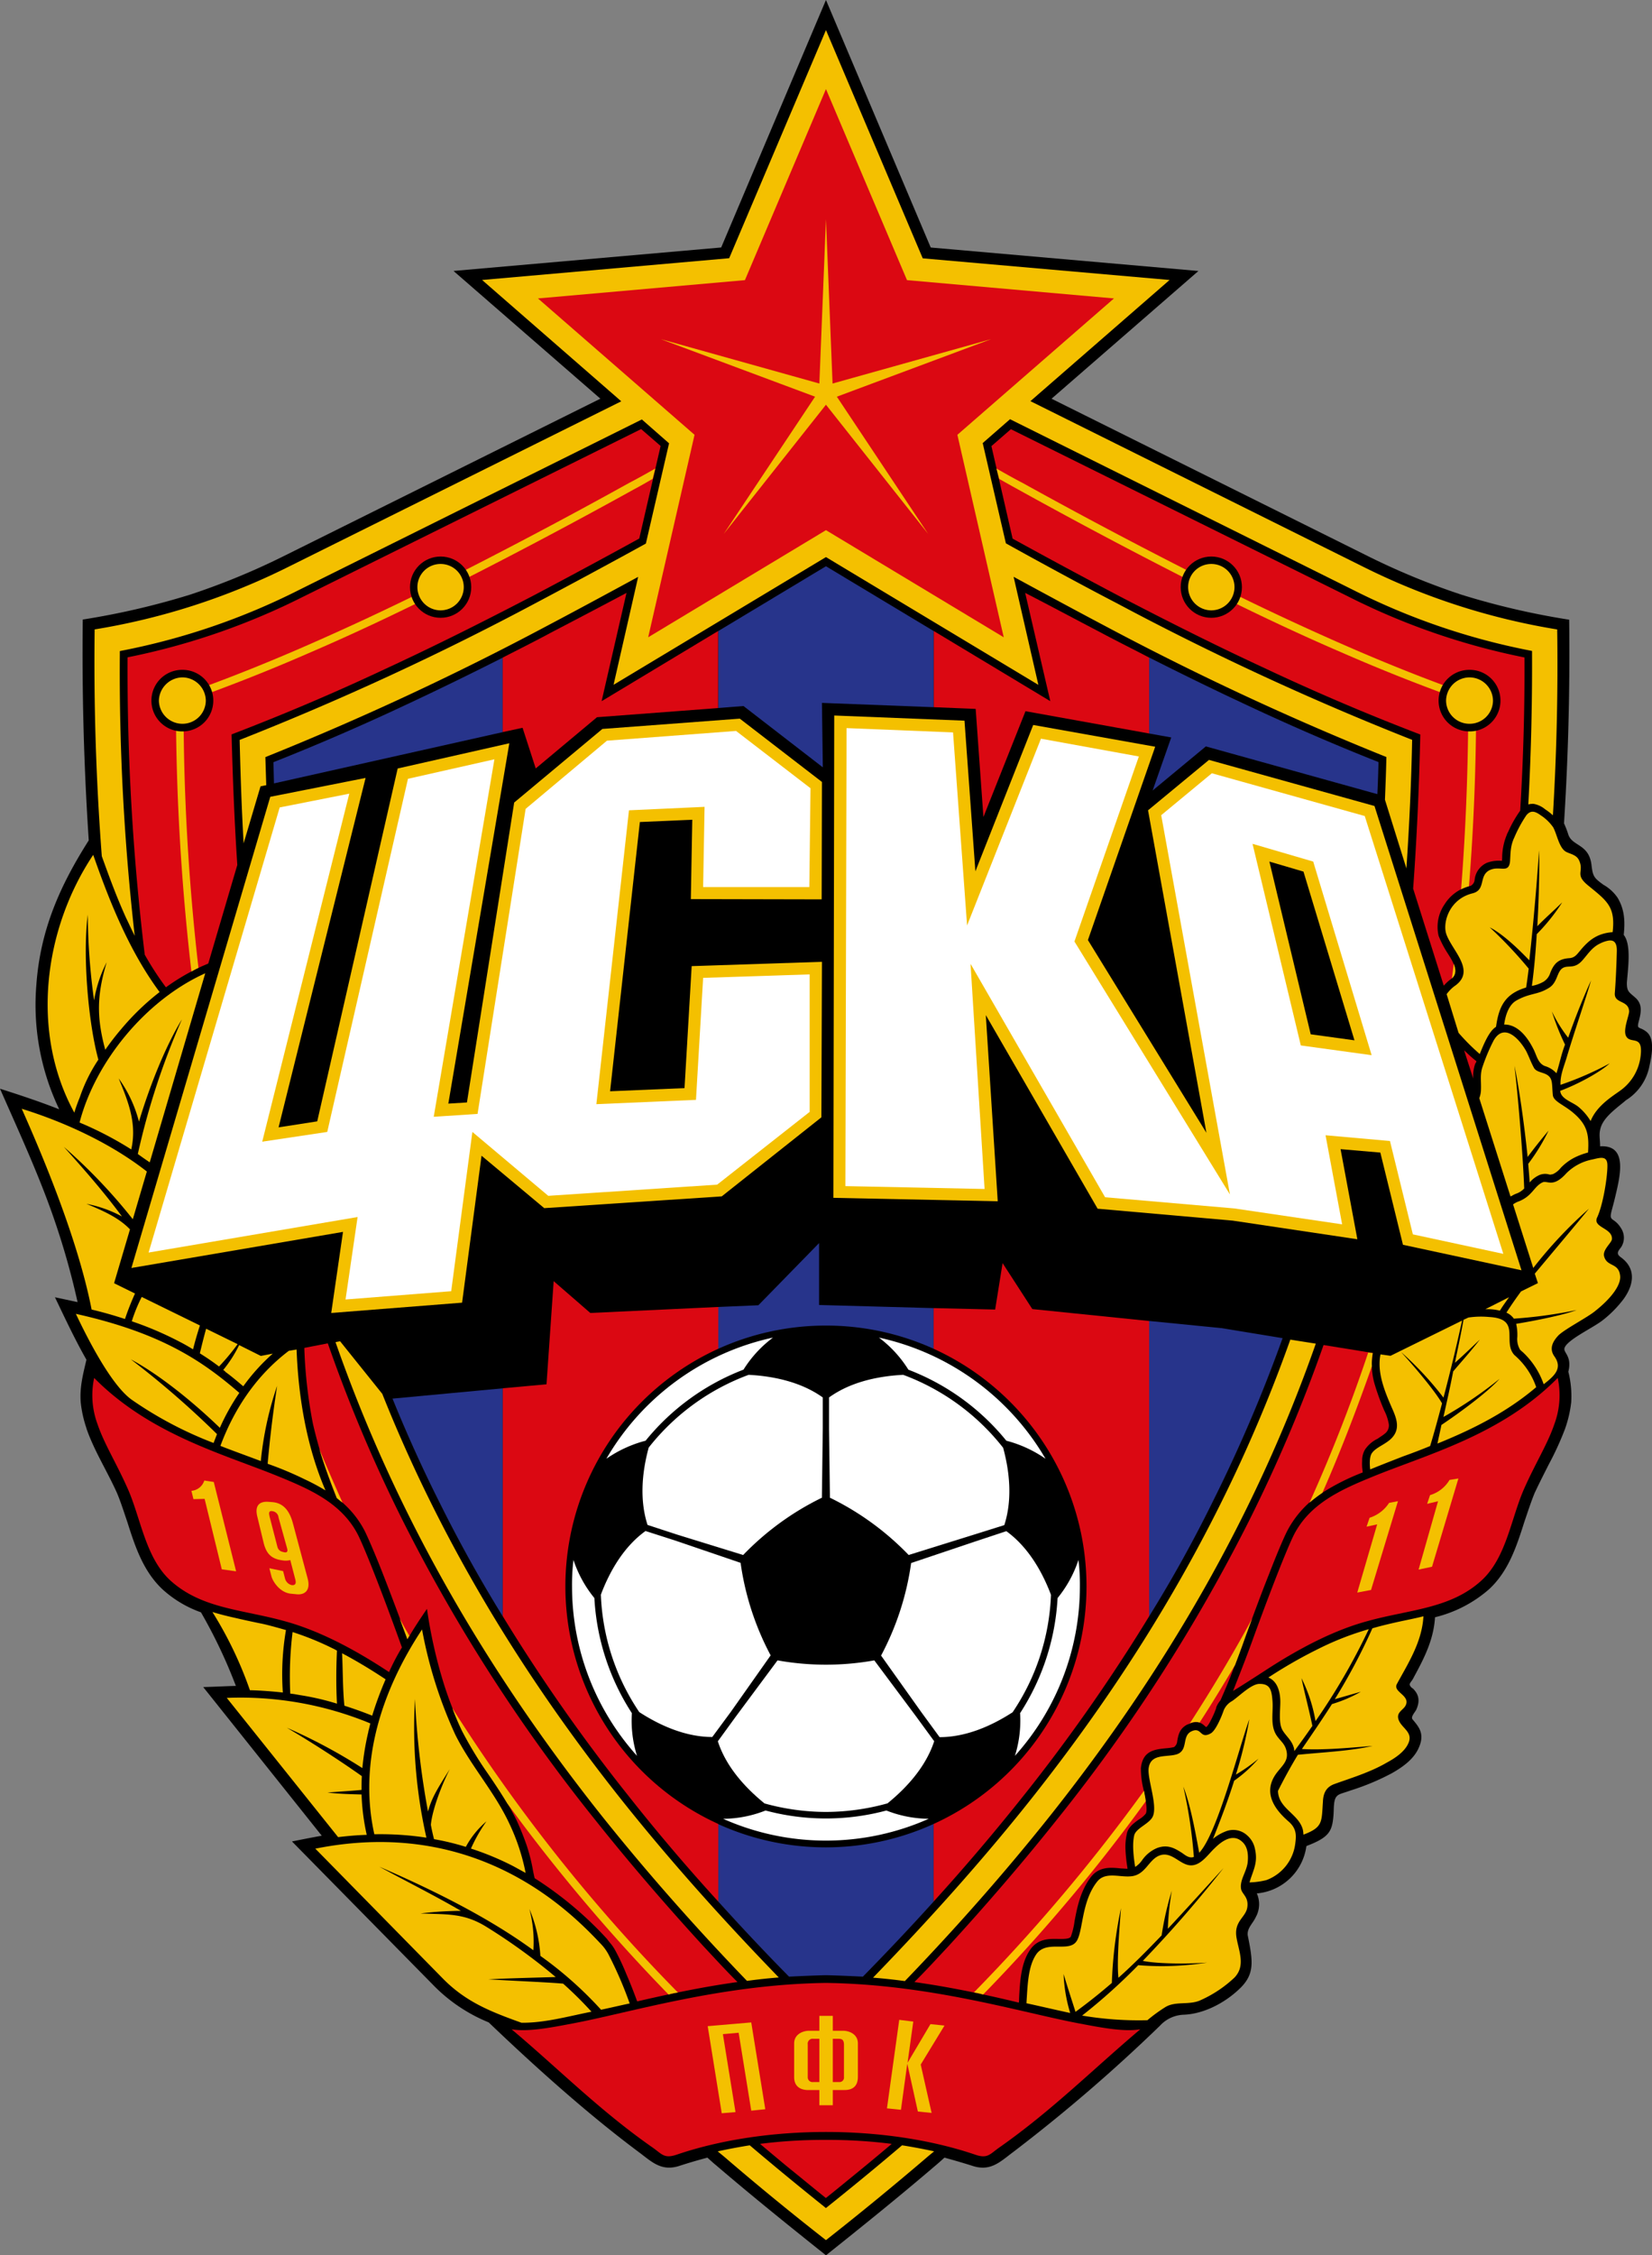
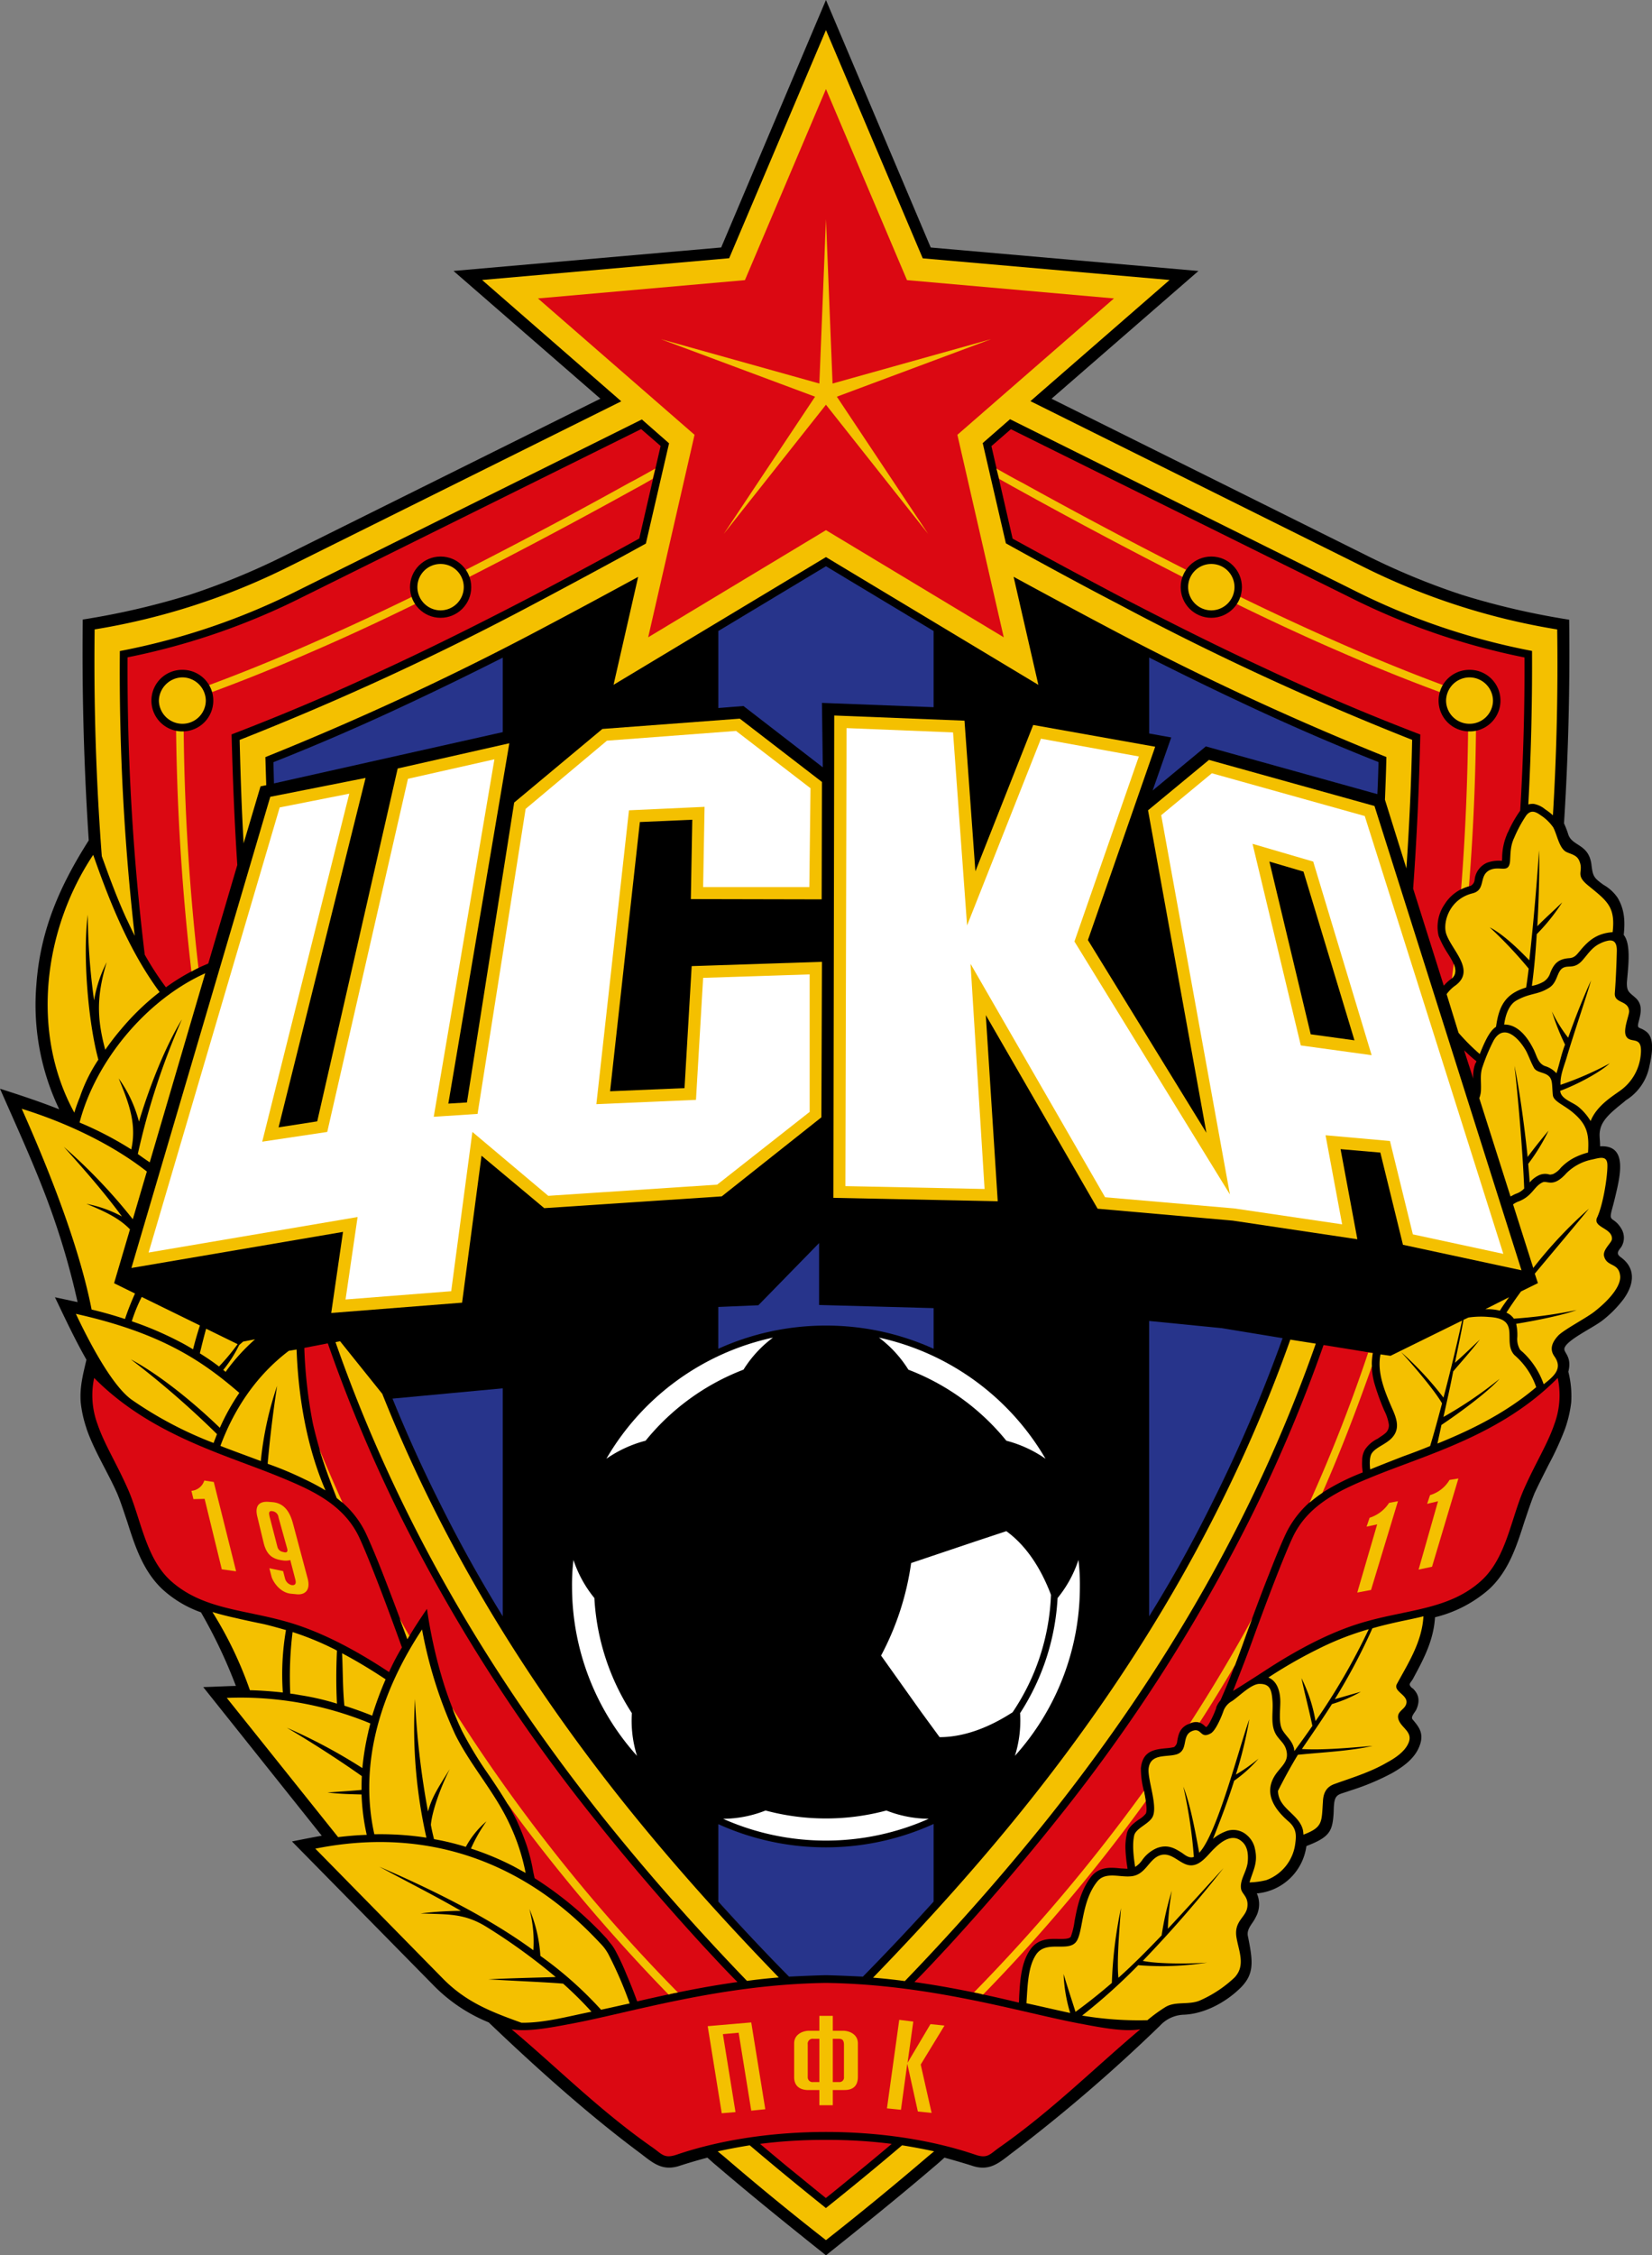
<svg xmlns="http://www.w3.org/2000/svg" id="Ebene_1" data-name="Ebene 1" viewBox="0 0 415.46 566.93">
  <rect x="0" y="0" width="415.46" height="566.93" fill="#808080" stroke="none" />
  <defs>
    <style>.cls-1{fill:#db0812}.cls-2{fill:#f4c000}.cls-3{fill:#fdc300}.cls-4{fill:#fff}.cls-5{fill:#27348b}</style>
  </defs>
  <title>ZSKA Moskau [Konvertiert]</title>
  <path d="M62.31-178.15l36.94-32.11-67.32-5.9-26.35-62.22-26.35 62.21-67.32 5.9 36.94 32.11-79.85 39.68a178.83 178.83 0 0 1-23.33 9.58 190.84 190.84 0 0 1-27 6.26q-.32 27.86 1.51 55.51C-187-55.82-192-44.74-193-30.77A60.78 60.78 0 0 0-187.24.48c-4.9-1.94-9.94-3.6-14.9-5.18 4.75 10.8 9.94 22 13.75 33.19a189.88 189.88 0 0 1 5.76 20.45l-5.69-1.22c2.52 5.26 5 10.58 7.92 15.7-.86 3.67-1.73 6.91-1.44 10.73a29.92 29.92 0 0 0 1.44 6.48v.07c1.94 5.62 5.26 10.8 7.7 16.27.94 2.23 1.73 4.75 2.59 7.27 1.94 6.12 4 12.38 8.86 16.92a28.42 28.42 0 0 0 9.65 5.76 127.79 127.79 0 0 1 8.78 18.5c-2.74.07-5.47.22-8.21.29l29.81 37.37c-2.45.43-5 .94-7.49 1.44l36 36.58a41.1 41.1 0 0 0 13.47 8.9c11.74 11.23 25 23.11 37.66 32.54 3.31 2.45 5.76 5.11 10.51 3.46 2.23-.72 4.46-1.37 6.84-2 .79.72 1.58 1.44 2.38 2.09 9 7.7 18.22 15.12 27.43 22.46C14.79 281.21 24 273.79 33 266.09c.79-.65 1.58-1.37 2.38-2.09 2.38.65 4.61 1.3 6.84 2 4.75 1.66 7.2-1 10.51-3.46a409.59 409.59 0 0 0 36.87-31.73 8.5 8.5 0 0 1 6-2.74c5.18-.22 10.51-3.1 14.18-6.7s3.17-6.84 1.87-13.25c-.22-1.8 1.3-3 2-4.54a6.7 6.7 0 0 0 .29-6 13.78 13.78 0 0 0 12.46-11.88l.29-.14c5.62-2.16 6.26-3.74 6.55-8 .07-1.22 0-3.17.58-4.1s1.44-.94 3.82-1.8a60.19 60.19 0 0 0 10.3-4.32c2.66-1.51 5.54-3.53 6.77-6.48 1.51-3.46-.07-5.18-1.58-7-.58-.58.5-1.73.86-2.38 1.22-2.59.43-4.18-.79-5.4a1.74 1.74 0 0 1-.79-.86c-.14-.43.36-.86.72-1.44 2.52-4.68 5.26-9.58 5.62-15.62a32.11 32.11 0 0 0 13.61-7.06c4.9-4.54 6.91-10.8 8.86-16.92.86-2.52 1.66-5 2.59-7.27 1.22-2.59 2.45-5 3.6-7.27a75 75 0 0 0 4.1-9v-.02a30 30 0 0 0 1.49-6.48 25 25 0 0 0-.72-7.7c.94-3.74-1.08-4.68-1-5.76.22-2.09 7.49-5.4 9.65-7.2l-.07.07a28.72 28.72 0 0 0 5.33-5.4c2.59-3.6 3.17-7.63-.65-10.44-1.44-1-.65-1.66.07-2.66a4.39 4.39 0 0 0-.07-4.68c-1.15-1.87-2.16-2-2.45-2.52-.43-.72.14-1.8 1-5.47 1.37-5.69 3-13-3.82-12.6 0-1.8-.29-2.74 0-4.1.5-2.74 3.24-4.82 6-7.06.14-.14.36-.29.5-.43a13 13 0 0 0 5.9-8.57c.72-3.24 1.37-7.2-.94-8.78-1.66-1.22-2.3-.36-1.73-2.52s1-4.25-.86-5.9c-1.6-1.42-2.14-1.53-2.14-3.69.22-3.38 1.22-9.58-.79-12.1.36-3.38.22-6.34-1.51-9.29a10.61 10.61 0 0 0-3.6-3.31c-2.38-1.73-2.66-2.09-3-5-.65-5.33-4.82-4.61-5.83-7.63a23.25 23.25 0 0 0-1.08-2.81q1.62-25.49 1.3-51.19a190.84 190.84 0 0 1-27-6.26 178.82 178.82 0 0 1-23.33-9.58z" transform="translate(202.14 278.38)" />
  <path class="cls-1" d="M27.82 219.86C30.7 217 33.44 214 36.25 211c9.43-10.3 18.58-20.88 27.29-31.82A425.05 425.05 0 0 0 112 103.87a379.17 379.17 0 0 0 18.72-44.14l12.38 2a17.41 17.41 0 0 0 .43 7.7 57.46 57.46 0 0 0 2.47 6.79 11.77 11.77 0 0 1 1.15 3.53 2.6 2.6 0 0 1-1.08 2.3c-.5.43-1.15.79-1.73 1.22a8 8 0 0 0-3.19 2.73 5.27 5.27 0 0 0-.72 2.81 11.93 11.93 0 0 0 .07 2.3l.07.65a56.65 56.65 0 0 0-10 5 25.16 25.16 0 0 0-9.14 10c-1.08 2.23-2.66 6-4.46 10.66-2 5-4.18 10.94-6.19 16.42-.94 2.59-1.94 5.18-2.88 7.7s-2 5-3.1 7.49a6.29 6.29 0 0 0-1.08 1.8v.17a25 25 0 0 1-1.51 3.38 5.67 5.67 0 0 1-.86 1.3l-.22.07c-1-.94-2-1.87-4.54-.65h-.08c-2 1-2.3 2.59-2.59 4.18a2 2 0 0 1-.79 1.51 11.46 11.46 0 0 1-1.87.29c-3 .29-6 .58-6.48 5a22.2 22.2 0 0 0 .65 5.33c.5 2.45 1.08 5.18.58 6.12a6.16 6.16 0 0 1-1.74 1.47c-1.3.94-2.59 1.87-3 3.46v.07a14.51 14.51 0 0 0-.36 4.1 38.94 38.94 0 0 0 .5 4.61v.14c-.5 0-1.08-.07-1.58-.07-2.74-.29-5.54-.5-7.63 2.16-2.66 3.53-3.46 7.7-4.1 11.09a17.93 17.93 0 0 1-.94 3.89c-.36.58-1.58.58-3 .58-2.66-.07-5.47-.07-7.42 3-2.09 3.24-2.38 7.63-2.59 12a5.49 5.49 0 0 1-.07 1c-7.68-1.85-16.54-3.8-26.26-5.17z" transform="translate(202.14 278.38)" />
  <path class="cls-2" d="M5.58-270.82l24.34 57.38L92-208l-35 30.46 83.81 41.69a170.38 170.38 0 0 0 48.67 15.7c.22 15.55-.14 31.18-1.08 46.73l-.07-.07a14.57 14.57 0 0 0-1.87-1.44 6.24 6.24 0 0 0-2.88-1.37 4.2 4.2 0 0 0-1.37.14c.72-13 1-25.85.94-38.59a170.83 170.83 0 0 1-45.14-15.41L51.87-173 45-167l5.83 25.2c8.14 4.54 20.23 11.09 27.79 15A716.92 716.92 0 0 0 153-92.4c-.22 10.8-.72 21.53-1.44 32.33l-5.4-17.28c.14-3.53.29-7.13.36-10.73a728 728 0 0 1-70.85-33c-5.47-2.88-15.91-8.5-22.9-12.31L59-106.22 5.58-138.34l-53.42 32.11 6.19-27.14c-7 3.82-17.42 9.43-22.9 12.31a728 728 0 0 1-70.85 33c.07 2.38.14 4.68.22 7.06l-1.44.29-4.25 14.33c-.5-8.64-.79-17.35-1-26a716.92 716.92 0 0 0 74.37-34.36c7.56-4 19.66-10.51 27.79-15l5.83-25.2-6.84-6-86.18 42.84a170.84 170.84 0 0 1-45.1 15.38 586.47 586.47 0 0 0 3.74 71.57c-.79-1.51-1.44-3-2.16-4.46-2.52-5.54-4.46-10.94-6.12-15.55q-2.16-28.4-1.8-57a170.38 170.38 0 0 0 48.67-15.7l83.77-41.64-35-30.5 62.14-5.47z" transform="translate(202.14 278.38)" />
  <path class="cls-1" d="M168.37-7.22l-2.3-7.13c.86.79 1.73 1.66 2.74 2.45l.36.29a1.45 1.45 0 0 1-.29.58 9.17 9.17 0 0 0-.51 3.81zM153.25-55c.94-12.89 1.51-25.78 1.8-38.74q-19.76-7.56-38.88-16.56c-12.31-5.69-24.48-11.81-36.65-18.14-8.21-4.32-18.65-9.94-27-14.54l-5.33-23.26 4.9-4.25 85.1 42.19a173.64 173.64 0 0 0 44.06 15.19c.07 12.74-.29 25.63-1.08 38.52a30 30 0 0 0-2.88 5 9.51 9.51 0 0 1-.43.86v.07a15.23 15.23 0 0 0-1.22 5.66 5.46 5.46 0 0 1-.07 1c0 .07-.07 0-.22 0a8.46 8.46 0 0 0-3.53.5 5.23 5.23 0 0 0-3.1 4.25 1.88 1.88 0 0 1-1.08 1.58 10.32 10.32 0 0 0-6.48 4.61 10 10 0 0 0-1.51 7.92 24.7 24.7 0 0 0 2.23 4.32c1.58 2.45 3.17 5.11.58 6.77l-.07.07a9.27 9.27 0 0 0-1.22 1.15l-.22.22zm-295.71-5.94c-.72-10.87-1.15-21.82-1.44-32.83q19.76-7.56 38.88-16.56c12.31-5.69 24.48-11.81 36.65-18.14 8.21-4.32 18.65-9.94 27-14.54l5.37-23.26-4.9-4.25-85.1 42.19a173.63 173.63 0 0 1-44.06 15.19 595.92 595.92 0 0 0 4.32 74.74 76.21 76.21 0 0 0 5.33 8.21 53.09 53.09 0 0 1 9.14-5.33l1.51-.65zm125.79 280.8C-19.55 217-22.29 214-25.1 211c-9.43-10.3-18.58-20.88-27.29-31.82a425 425 0 0 1-48.46-75.31A374.14 374.14 0 0 1-119.7 59.3l-5.9 1.15v.29a119.3 119.3 0 0 0 2.16 18.79 117.31 117.31 0 0 0 6 18.65 24.14 24.14 0 0 1 7.2 8.64c1.08 2.3 2.81 6.34 4.68 11.16s4 10.44 5.9 15.7c1.51-2.59 3.17-5.11 4.9-7.63a120.12 120.12 0 0 0 4.18 18.65 91.94 91.94 0 0 0 4.75 12.1 95.56 95.56 0 0 0 6.48 10.66 83.5 83.5 0 0 1 7.13 11.74 67.44 67.44 0 0 1 2.59 6.48 43.85 43.85 0 0 1 1.58 6.41l.36 1.66A90.85 90.85 0 0 1-49.5 209c.36.5.72.94 1.08 1.37a11.05 11.05 0 0 1 1 1.51 59.91 59.91 0 0 1 2.81 6c.94 2.16 1.87 4.54 2.66 6.7l.07.14c7.5-1.72 15.88-3.56 25.21-4.86z" transform="translate(202.14 278.38)" />
  <path class="cls-2" d="M163.47-36.1l-.47 3.68c1.12-1.01 1-2.31.47-3.68zm3.82-19.51q1.84-22.9 1.8-46.94v-.65l-.72-.22c-10.73-3.74-21.6-8.06-32.47-12.82s-21.74-9.86-32.69-15.34C87.15-139.63 71-148.13 55-157c-2.23-1.15-4.39-2.38-6.55-3.6l.69 2.6c1.66.94 3.31 1.87 4.9 2.74q24.19 13.39 48.31 25.49c10.94 5.47 21.89 10.66 32.76 15.34q16 7 32 12.6 0 24.08-1.8 47a13 13 0 0 1 1.98-.78zm-36.87 152.5c4.54-10.3 8.64-21 12.46-31.82a13 13 0 0 1 .22-3.31l-1.15-.14a402.12 402.12 0 0 1-14.76 37.73 38.18 38.18 0 0 1 3.23-2.46zm-30.88 57.74c3.1-4.75 6-9.58 8.93-14.47.79-2.09 1.58-4.18 2.3-6.26.65-1.8 1.3-3.6 2-5.4-4.9 9-10.15 17.78-15.7 26.35a3.37 3.37 0 0 1 2.47-.22z" transform="translate(202.14 278.38)" />
  <path class="cls-3" d="M45.1 223A434.27 434.27 0 0 0 86 174.43c-.07-.86-.29-1.73-.43-2.66a445.09 445.09 0 0 1-42.77 50.69c.79.14 1.51.28 2.3.54z" transform="translate(202.14 278.38)" />
  <path class="cls-1" d="M-73.48 231.74c11.66 9.79 22 20.3 35.28 29.59 2.52 1.73 3 3 6.19 1.94 22.39-7.63 52.78-7.63 75.17 0 3.17 1.08 3.67-.22 6.19-1.94C62.6 252 73 241.54 84.63 231.74c-4 .65-9.14-.29-15.19-1.44-14.62-2.74-37.37-9.86-63.86-10.22-26.5.36-49.25 7.49-63.86 10.22-6.06 1.16-11.24 2.09-15.2 1.44zM-178.46 68a20.85 20.85 0 0 0 .86 11.66c1.66 4.9 4.68 9.65 7.56 16.13 3.31 7.42 4.46 17.35 10.73 23.11 7.85 7.13 18 7.27 28.66 10.22 8.5 2.3 17.42 6.91 26.35 12.82a56.55 56.55 0 0 1 3.24-6.19c-3.89-10.87-8.71-23.47-10.94-28.08-4-8.06-12-11.59-19.73-14.76-13.75-5.67-32.47-10.49-46.73-24.91z" transform="translate(202.14 278.38)" />
  <path class="cls-2" d="M67.97 200.3L33.05 318.74l53.21-9.07-2.96 20.38 32.91-2.59 4.89-36.94 15.77 13.18 44.64-2.96 25.06-19.87.14-39.09-32.76 1.08-1.8 30.67-18.72.79 7.49-67.68 13.18-.58-.36 19.95 32.9.07.07-29.52-20.66-15.91-34.56 2.59-22.18 18.5-11.88 75.39-4.68.29 15.34-90.58-28.08 6.34-20.23 88.7-9.72 1.51 21.88-87.84-23.97 4.75z" />
  <path class="cls-4" d="M70.34 202.97L37.37 314.86l52.56-8.93-3.03 20.73 26.57-2.08 5.33-40.04 19.08 16.06 42.48-2.81 23.26-18.29v-34.56l-26.79.87-1.8 30.67-25.05 1.08 8.2-73.87 19.01-.87-.36 20.16h26.71l.29-24.84-18.72-14.4-32.47 2.45-20.45 17.14-12.09 76.68-11.02.72 15.26-89.86-21.74 4.9-20.3 88.77-16.35 2.45 21.89-87.48-17.5 3.46z" />
  <path class="cls-2" d="M7.66-98.52L7.45 22.73l41.33.86-3-46.8L73.9 25.46l34 3 31.32 4.68L135 10.49l10 .86 5.69 23.18 29.81 6.41-36.97-116.71-41.62-11.59-15.33 12.67 14.68 81.07-29.8-48.45 16.92-48.6-30.68-5.47-14.54 36.79-2.74-37.87-32.76-1.3zM117.1-61.8l8.57 2.52 12.82 42.41-11-1.51z" transform="translate(202.14 278.38)" />
  <path class="cls-4" d="M10.76-95.35l-.29 115.13 35 .72-3.53-56.6 33.84 58.68 32.47 2.81 27.14 4L131.22 7l16.2 1.44 5.76 23.47 22.75 4.9-34.85-110.06L102.63-84 89.89-73.46l17.28 95.33-39.1-63.58 16.2-46.51-24.62-4.47-18.58 46.95-3.53-48.53-26.78-1.08zm102.1 29.09l15.26 4.46 14.69 48.67L125-15.58z" transform="translate(202.14 278.38)" />
  <path class="cls-2" d="M7.3 250.82V247h3c1.8 0 3.31-.79 3.31-3.31v-8.42c0-2.16-1.94-3.17-3.82-3.17H7.3v-3.74H3.92v3.74H1.4c-1.8 0-3.82 1-3.82 3.17v8.5c0 2.45 1.73 3.24 3.53 3.24h2.81v3.82H7.3zm0-5.83v-10.87h1.23c.94 0 1.58.07 1.58 1.58v8.06A1.13 1.13 0 0 1 8.89 245H7.3zm-3.38-10.87V245H2.41A1.21 1.21 0 0 1 1 243.77v-8.21a1.24 1.24 0 0 1 1.37-1.44h1.55zM-154 96.38a3.72 3.72 0 0 0 3.24-2.59l2.38.36 5.62 22.46-3.6-.5-4.32-17.71-2.81.07zm25.58 8.36l3.67 13.75c.79 3.1-.94 4.1-2.81 3.89l-1.44-.14c-2.81-.29-4.61-3.17-4.9-4.46l-.5-1.94 3.46.72.5 1.94a2.3 2.3 0 0 0 1.66 1.58c.65.07 1.22-.14.94-1.3l-1.3-5a4.56 4.56 0 0 1-2 .07c-2.88-.36-4.1-1.8-4.75-4.61l-1.58-6.55c-.65-2.88.86-3.74 3-3.53l.94.07c3 .29 4.39 2.66 5.11 5.54zm-1.51 6.12l-2.16-7.78a1.75 1.75 0 0 0-1.51-1.58c-1.15-.22-.86.79-.72 1.44l1.94 7.49a1.67 1.67 0 0 0 1.37 1.3c.43.13 1.44.42 1.08-.87z" transform="translate(202.14 278.38)" />
  <path class="cls-2" d="M188.93 508.39l3.53 21.82-3.53.36-3.17-19.59-3.96.36 3.17 19.59-3.46.29-3.53-21.89 10.95-.94zm40.75-.21l-3.53-.44-3.09 22.25 3.52.36 1.59-11.59 2.66 12.02 3.46.36-2.74-12.16 5.98-9.8-3.53-.36-5.76 9.72 1.44-10.36z" />
  <path class="cls-1" d="M207.72 22.39l20.38 48.03 52.05 4.6-39.38 34.28 11.66 50.9-44.71-26.93-44.71 26.93 11.66-50.9-39.38-34.28 52.05-4.6 20.38-48.03z" />
  <path class="cls-2" d="M207.72 55.08l1.66 41.33 39.88-11.16-38.8 14.47 22.96 34.49-25.7-32.47-25.7 32.47 22.96-34.49-38.8-14.47 39.88 11.16 1.66-41.33z" />
-   <path class="cls-4" d="M25 67.22c-6.91.36-13.54 2-18.65 5.69v7.92l.23 17.28a69.93 69.93 0 0 1 19.8 14.4L43 107.33l7.43-2.33c1.94-6 1.51-12.82-.29-19.44A57.13 57.13 0 0 0 25 67.22zm-64 18.29c-1.8 6.62-2.23 13.46-.29 19.44l7.49 2.45 16.56 5.11a69.93 69.93 0 0 1 19.8-14.4l.22-17.42v-7.78C-.33 69.24-7 67.58-13.86 67.22A57.13 57.13 0 0 0-39 85.51zM-41.37 152c5.76 3.74 12.1 6.26 18.36 6.26l4.68-6.34 10-14.18a70 70 0 0 1-7.56-23.26l-16.49-5.62-7.42-2.38c-5.11 3.67-8.78 9.5-11.23 16A56.49 56.49 0 0 0-41.37 152zm62.43 22.94c5.4-4.39 9.79-9.65 11.74-15.62L28.18 153l-10.44-14a69.07 69.07 0 0 1-24.34 0L-17 153l-4.61 6.34c1.94 6 6.34 11.23 11.74 15.62a58.22 58.22 0 0 0 15.45 2.14 58.23 58.23 0 0 0 15.48-2.16z" transform="translate(202.14 278.38)" />
  <path class="cls-4" d="M-49.65 88.32A64.13 64.13 0 0 1-7.74 57.86a29.59 29.59 0 0 0-7.42 8.06 58.74 58.74 0 0 0-24.62 17.86 30.88 30.88 0 0 0-9.87 4.54zm7.71 74.68a63.61 63.61 0 0 1-16.34-42.55 51.55 51.55 0 0 1 .36-6.7 29.84 29.84 0 0 0 5.26 9.58 59 59 0 0 0 9.43 28.94A29.51 29.51 0 0 0-41.94 163zm73.36 15.82a63.49 63.49 0 0 1-25.84 5.48 63.49 63.49 0 0 1-25.85-5.47 29.81 29.81 0 0 0 10.66-2.09 58.58 58.58 0 0 0 15.19 2 58.58 58.58 0 0 0 15.19-2 29.81 29.81 0 0 0 10.65 2.08zm37.66-65.08a51.47 51.47 0 0 1 .36 6.7A63.61 63.61 0 0 1 53.1 163a29.52 29.52 0 0 0 1.3-10.73 59 59 0 0 0 9.43-28.94 29.85 29.85 0 0 0 5.25-9.59zM18.9 57.86a64.37 64.37 0 0 1 41.9 30.46 30.87 30.87 0 0 0-9.86-4.54 58.74 58.74 0 0 0-24.63-17.85 29.59 29.59 0 0 0-7.41-8.07z" transform="translate(202.14 278.38)" />
  <path class="cls-4" d="M34.16 158.3c6.26 0 12.6-2.52 18.36-6.26a56.49 56.49 0 0 0 9.65-29.52c-2.45-6.48-6.12-12.31-11.23-16L43.45 109 27 114.53a70 70 0 0 1-7.56 23.26L29.55 152z" transform="translate(202.14 278.38)" />
  <path class="cls-2" d="M167.14 52.82a21.57 21.57 0 0 1 5.18-.14c8.28.43 3.24 6.19 6.41 9.58a18.58 18.58 0 0 1 5.47 8.06c-7.7 6.55-16.49 10.8-24.84 14.18.29-1.44.72-3.24 1-4.68 4.1-2.74 11.45-8.06 14.62-11.59a102.66 102.66 0 0 1-14.11 9.58c.79-3.53 1.66-7.34 2.45-11.45 1.87-2.23 4.39-5 6.7-8-2.52 2.38-4.18 4-6.26 5.83.65-3.17 1.51-7.2 2.16-10.8zM142.45 91c-.14-1.22-.22-3 .36-4 .94-1.44 3-2.09 4.61-3.46 2.81-2.45 1.73-5.26.43-8.14-1.73-4-3.74-8.78-2.81-13.32l2.52.36 18-8.86c-1.37 6.26-3 13-4.68 19.37a82 82 0 0 0-10.66-11.45c2.52 2.74 8.21 9.29 10.3 12.89-.94 3.53-1.94 7.27-3 10.73-2.3.94-4.54 1.8-6.77 2.59-2.83 1.11-5.64 2.19-8.3 3.29z" transform="translate(202.14 278.38)" />
  <path class="cls-3" d="M177.37 47.71c-.86 1.22-1.66 2.3-2.3 3.38a12.5 12.5 0 0 0-3.67-.36z" transform="translate(202.14 278.38)" />
  <path class="cls-2" d="M178.38 24.38a5.5 5.5 0 0 1 1.51-.79c3.38-1.37 3.74-3.74 5.9-4.75 1.22-.58 2.59 1.51 6-2.3a12.66 12.66 0 0 1 6.21-3.39c1.87-.36 4-1.3 4.1 1.22s-1 9.94-2.59 13.32c-1.15 2.52 3.89 2.59 3.74 5.4-.07 1-2.52 2.74-1.94 4.46.79 2.59 3.67 1.44 4 4.82.22 2.3-2.23 5.62-6.34 8.86-1.8 1.51-7.92 4.68-9.29 6.19s-2.23 3.24-.94 5.11c2.16 3 .14 4.9-2.66 7.06a19.92 19.92 0 0 0-5.33-8.14c-.22-.14-.36-.36-.58-.5a5.17 5.17 0 0 1-.72-3.24 12.35 12.35 0 0 0-.29-3.31c4.82-.79 12-2.23 15.19-3.46a116.33 116.33 0 0 1-15.77 2.16 4.46 4.46 0 0 0-1.87-1.51c1-1.58 2.23-3.38 3.67-5.33l4.25-2.09-.79-2.38C189 35.62 194.58 29 197.46 25.46a109.51 109.51 0 0 0-14 14.9zm-8.5-26.71a6 6 0 0 0 .43-2.3c.07-2-.29-3.74.43-5.69a47.23 47.23 0 0 1 2.74-6.48c2.59-4.54 6.41-.58 8.21 2.66.79 1.58 1.15 2.74 1.94 4.18s3.24.96 4.18 2.66c.5.94.36 2.09.58 4.25.22 1.58 2.74 2.38 5.11 4.39 3.67 3.1 4 5.62 3.74 10a17.33 17.33 0 0 0-3.6 1.37 13.24 13.24 0 0 0-3.24 2.45 5.42 5.42 0 0 1-1.94 1.58c-.14.07-.36.07-.58.14a1.41 1.41 0 0 1-.58-.07 3.69 3.69 0 0 0-2.3.19 6.69 6.69 0 0 0-2.45 1.87c-.07-1.44-.22-3-.36-4.68a49.18 49.18 0 0 0 5.11-8.35c-2.23 2.66-3.6 4.39-5.26 6.62-.86-8.57-2.3-18.29-3.31-22.9.79 6.62 2.09 21.38 2.45 30.82a5.14 5.14 0 0 1-2 1.3 5.68 5.68 0 0 0-1.15.58.55.55 0 0 0-.29.14z" transform="translate(202.14 278.38)" />
  <path class="cls-2" d="M170-13.42a52.89 52.89 0 0 1-5.33-5.33l-3-9.72a9.63 9.63 0 0 1 1.87-1.94c5.83-3.89-.65-9.07-2-13.32-.86-2.88.86-8.64 6.62-10.08 3.53-.86 1.44-4.54 4.46-5.9 2.52-1.08 4.68 1 5-2.16.14-2.16.07-3.89 1.08-6a33 33 0 0 1 3-5.54c1.15-1.44 2.3-1 3.67 0a11.27 11.27 0 0 1 3.1 3c1 1.8 1.51 5.47 3.46 6.26 1.08.5 2.38.72 3 1.94 1.44 3-1.15 3.53 2.23 6.34 4.9 4 7 5.4 6.26 11.81-3.67.29-5.83 1.8-8.14 4.61-.86 1-1.37 1.87-2.88 1.94-2.59.22-3.74 1.3-4.68 3.74a3.86 3.86 0 0 1-1.44 2l-.07.07a9 9 0 0 1-3.1 1.15c.5-3.6.94-8.21 1.22-13a49.16 49.16 0 0 0 6.41-8c-2.52 2.45-4.32 4-6.26 6 .43-7.63.58-15.12.43-19.08-.36 5.83-1.37 18.29-2.45 27.65-3.1-3.24-6.91-6.77-9.94-8.28a107.44 107.44 0 0 1 9.79 10.37q-.32 2.7-.65 4.75c-5.26 1.58-6.84 4.68-7.56 9.86a.07.07 0 0 0-.07.07c-1.77 1.11-3.14 4.63-4.03 6.79z" transform="translate(202.14 278.38)" />
  <path class="cls-2" d="M176.14-20.83c.36-2.66 1.3-5 3-6 3.38-1.94 5.33-1.44 8.06-3.1 2.66-1.44 2-4.68 4.18-5.33 1.22-.36 2.59.29 4.32-1.58 1.51-1.66 2.45-3.38 4.61-4.39a7.59 7.59 0 0 1 2.16-.72c1.22-.14 2.09.43 2 2.81-.07 2.66-.22 6.84-.5 10.37-.22 2.74 3.38 1.73 3.6 4.54.07 1-1.58 4.61-.79 6.26 1.08 2.23 4.39-.58 3.67 5.11a12.41 12.41 0 0 1-5.15 8.66c-2.09 1.51-5.9 3.82-7.42 7.63a13.8 13.8 0 0 0-3.1-3.6c-1.51-1.22-4.39-1.94-4.54-4 4.46-1.66 10-4.68 12.46-6.91a80.39 80.39 0 0 1-12.38 5.4c-.14-2.3.86-4.61 1.51-6.77C193.78-19 196.23-26 198-31.92c-1.44 3.1-3.67 8.42-5.76 14.4a35 35 0 0 1-4.1-6.62 59.31 59.31 0 0 0 3.31 8.35c-.94 2.38-1.37 4.82-2.16 7.2a6.33 6.33 0 0 0-2.88-1.8c-1.87-.72-2.09-2.81-3-4.46-1.51-2.96-3.95-6.05-7.27-5.98zm-20.3 148.75c-.36 6.48-3.89 11.88-6.7 17.06-1 2 3.46 2.81 2.23 5.33-.58 1.22-2.52 1.73-1.73 3.74s3.6 3 2.45 5.69c-.86 2.09-3.17 3.74-5.54 5-4.18 2.45-9.43 4-13.25 5.4-1.44.58-2.66 1.66-2.74 4.46-.36 5 .07 6.34-4.9 8.21a8 8 0 0 0-.14-1.22c-1-4-6.19-5.33-6.26-9.79 1.51-3 3.24-6.19 5-9.07 6.48-.65 13.18-.94 18.79-2.23-6.12.5-12.24 1.08-17.78.79 2.16-3.17 4.9-7.13 7.56-11.3a35.4 35.4 0 0 0 7.27-3.1c-2.59.72-4.54 1.3-6.55 1.87a150.79 150.79 0 0 0 9.45-17.82c2.45-.72 5-1.3 7.63-1.87 1.75-.36 3.48-.72 5.21-1.15z" transform="translate(202.14 278.38)" />
  <path class="cls-2" d="M142.09 131.16a160 160 0 0 1-13.39 23.11 38.8 38.8 0 0 0-3.53-10.8c.79 3.82 1.87 7.78 2.74 12-1.44 2.09-3.1 4.39-4.54 6.34 0-.22-.07-.43-.07-.65-.5-2-1.8-2.88-2.81-4.46-1.22-1.87-.58-5.4-.65-7.63s-.72-4.82-3-5.76a117.43 117.43 0 0 1 12.79-7.31 72.57 72.57 0 0 1 12.46-4.84z" transform="translate(202.14 278.38)" />
  <path class="cls-2" d="M83.34 190.92c-.5-3.1-.72-6-.22-8 .5-1.73 3.53-2.74 4.54-4.46 1.51-2.59-1.22-9.43-.94-12.24.43-3.89 4.46-2.81 7.06-3.6 3-1 1.22-4.54 3.67-5.76 2.74-1.3 2.09 2.16 5 .43 1.22-.79 2.66-4.25 3.17-5.76a4.71 4.71 0 0 1 2.09-2.3c1.8-1.22 4.68-4.18 6.77-4.32 2.74-.07 3.17 1.44 3.38 4.1.29 2.88-.65 6.19 1 8.78 1 1.51 2.09 2.09 2.52 3.89.58 2.38-.79 3.53-2.23 5.33-4.1 5.11-.58 9.58 2.74 12.46 2 1.73 2 3.38 1.73 5.47a11.26 11.26 0 0 1-7.27 9.29 19 19 0 0 1-4.25.58c.94-3.17 2.16-4.9 1.37-8.42a6 6 0 0 0-1.94-3.38 5.15 5.15 0 0 0-5.62-.94 11.19 11.19 0 0 0-3 1.8c1.73-4.32 3.67-9.36 5.33-14.62a33.59 33.59 0 0 0 6.12-5.54 43.54 43.54 0 0 1-5.69 4 105.29 105.29 0 0 0 3.38-13.9c-2.59 7.13-8.06 28.8-12.6 33.55-1.3-7.06-2.38-12.46-4-16.63a121.75 121.75 0 0 1 2.65 17.67c-1.08.43-2.09-.36-2.88-.94-1.8-1.15-3.6-2.3-6.34-1.3a8.6 8.6 0 0 0-3.74 3 6.13 6.13 0 0 1-1.8 1.76z" transform="translate(202.14 278.38)" />
  <path class="cls-2" d="M56 225.19c.29-4.39.36-9.07 2.38-12.17 2.59-4 8.57-.29 10.37-3.67 1.51-2.74 1.15-9.79 5-14.69 2-2.59 5.54-1.15 8.35-1.37 3.9-.21 4.55-4.29 7.5-5.29s5 2.38 7.63 2.52 4.46-2.81 6.12-4.32c1.8-1.8 4.54-3.74 6.84-1.66 1.44 1.22 1.66 3.24 1.44 5.33-.36 2.45-2 4.32-1.66 6.55.22 1.37 1.94 2 1.58 4.61s-3.38 3.46-2.74 7.56c.58 3.53 2.38 7.13-.5 10.15a30.5 30.5 0 0 1-8.86 5.83c-2.81 1.08-6 .07-8.5 1.58a38.93 38.93 0 0 0-4.54 3.31h-.34A85.68 85.68 0 0 1 70 228.29a145.18 145.18 0 0 0 14.11-12.67 73.19 73.19 0 0 0 17.35-.65c-3.6.29-12 .43-16.2-.43a306.29 306.29 0 0 0 20.3-23.33c-4.68 5.11-9.29 10.22-14 15.26a68.88 68.88 0 0 1 1-9.58A75.56 75.56 0 0 0 90 208.13c-3.53 3.67-7.06 7.27-10.87 10.66-.43-4.1.22-12 .65-17.5a107.16 107.16 0 0 0-2.3 18.79c-3 2.59-5.9 4.9-9.14 7.27-1.15-3.6-1.8-5.54-3-9.5a39.1 39.1 0 0 0 1.66 9.79c-3.68-.79-7.28-1.64-11-2.45zm-127 4.9c-7.63-2.74-13.9-5.18-19.66-11l-32.18-32.76c41.26-8.28 64.87 16.63 71.86 24a11.92 11.92 0 0 1 1.8 2.45 99 99 0 0 1 5.4 12.46c-2.38.5-4.82 1.08-7.2 1.58a95.33 95.33 0 0 0-15.26-13.54A36 36 0 0 0-69 201.5a32.33 32.33 0 0 1 1 10.37c-9.65-7.06-22.32-13.9-38.74-21 6.77 3.67 13.82 7.2 20.52 11.09a91.09 91.09 0 0 0-10.15.65c6.84.29 10.94-.14 16.7 3.46a148 148 0 0 1 17.28 12.53c-4.32.14-11.52.29-16.92.58 4.39.29 14.76.72 18.79 1.08a94 94 0 0 1 7.13 7.06c-5.69 1.11-11.74 2.84-17.61 2.77zm-46.11-46.66l-28-35a85.34 85.34 0 0 1 36.11 6.42l-.43 1.73a.78.78 0 0 0-.07.36 65.44 65.44 0 0 0-1.51 9.14A136.22 136.22 0 0 0-130 155.93c6 3.53 13.18 8.14 18.86 12.17-.07 1.15-.07 2.3-.07 3.46-2.23.22-4.46.36-8.57.65 2.81.36 5.83.43 8.57.5a54.43 54.43 0 0 0 1.3 10.15c-2.38.07-4.75.28-7.2.57zm8.57-30.53a87.53 87.53 0 0 1 3.38-9.14l-.22-.14c-3.6-2.38-7.2-4.54-10.73-6.41.22 4.46.14 8.71.58 13.18 2.45.79 4.75 1.61 6.99 2.51zm-20.02-21.02a91.38 91.38 0 0 0-.58 15.48c.94.07 1.87.29 2.81.43a64.86 64.86 0 0 1 8.93 2.09c-.22-4.18-.22-8.64 0-13.32a7.83 7.83 0 0 0-1.08-.58 72.39 72.39 0 0 0-10.08-4.1zm-20.16-5.04a97.26 97.26 0 0 1 9.43 19.66c2.81.07 5.62.29 8.28.58a65.56 65.56 0 0 1 .79-15.7c-1.73-.5-3.53-1-5.33-1.44-2.38-.5-4.82-1-7.27-1.58-2.01-.44-4.03-.94-5.9-1.52zM-13.58 260.9c6.26 5.33 12.67 10.58 19.15 15.77 6.48-5.18 12.89-10.44 19.15-15.77 2.74.43 5.4.94 8.06 1.51-.58.5-1.15.94-1.73 1.44q-12.51 10.7-25.47 20.89-13-10.15-25.49-20.88c-.58-.5-1.15-.94-1.73-1.44a145.4 145.4 0 0 1 8.06-1.52z" transform="translate(202.14 278.38)" />
  <circle cx="304.63" cy="147.6" r="7.7" />
  <path class="cls-2" d="M102.49-136.61a5.81 5.81 0 0 0-5.83 5.83 5.85 5.85 0 0 0 5.83 5.83 5.85 5.85 0 0 0 5.83-5.83 5.81 5.81 0 0 0-5.83-5.83z" transform="translate(202.14 278.38)" />
  <path d="M167.43-110a7.73 7.73 0 0 0-7.78 7.7 7.74 7.74 0 0 0 7.78 7.78 7.74 7.74 0 0 0 7.78-7.78 7.73 7.73 0 0 0-7.78-7.7z" transform="translate(202.14 278.38)" />
  <path class="cls-2" d="M167.43-108.1a5.92 5.92 0 0 0-5.9 5.83 5.87 5.87 0 0 0 5.9 5.83 5.87 5.87 0 0 0 5.9-5.83 5.92 5.92 0 0 0-5.9-5.83z" transform="translate(202.14 278.38)" />
  <path class="cls-1" d="M189.61 68a20.86 20.86 0 0 1-.86 11.66c-1.66 4.9-4.68 9.65-7.56 16.13-3.31 7.42-4.46 17.35-10.73 23.11-7.78 7.13-18 7.27-28.66 10.22-8 2.16-16.27 6.34-24.7 11.74-2.88 1.87-6 3.89-9.14 5.83 1.58-4 3.24-8.21 4.68-12.17 3.82-10.58 8.35-22.39 10.51-26.86 4-8.06 12-11.59 19.73-14.76 13.75-5.66 32.47-10.48 46.73-24.9z" transform="translate(202.14 278.38)" />
  <path class="cls-2" d="M157.5 97.46a8.52 8.52 0 0 0 4.9-3.82l2.23-.36-6.63 22.18-3.38.72L159.51 99l-2.74.65zm-15.2 5.69a9.13 9.13 0 0 0 4.9-3.74l2.23-.43-6.77 22.32-3.46.65 5-17.14-2.66.58zm-321.4-52.34C-182.56 33.1-191.49 12-196.67.34c11.38 3.53 22.82 9 31.46 15.77l-3.53 12a136.38 136.38 0 0 0-17.35-18.2c5.18 5.76 10.15 11.45 14.62 17.5a30.9 30.9 0 0 0-8.93-3.17c4.9 2 8.21 3.67 10.73 6.19l.22.22-4 13.54 5.26 2.59c-.94 2.09-1.8 4.25-2.52 6.41-2.63-.87-5.37-1.66-8.39-2.38zm28.58-84.53c-14.76 6.62-27.58 22-31.61 37.51.29.14.65.29 1 .43a87.51 87.51 0 0 1 12 6.34c1.44-6.41-.65-11.81-3.17-17.86a32.43 32.43 0 0 1 5.11 10.87c2.66-8.86 6.62-18.86 10.8-25.7a180.57 180.57 0 0 0-11.09 33.84c1 .72 2 1.44 3 2.09z" transform="translate(202.14 278.38)" />
  <path class="cls-2" d="M-162-29c-8.28-11.16-13.32-24.91-16.7-34.49-12.53 18.79-15.77 44.71-4.75 64.8a40.45 40.45 0 0 1 1.37-3.82 40.17 40.17 0 0 1 4.68-9.5c-2.52-9.14-4-26.21-2.66-36.43a161.34 161.34 0 0 0 1.58 21.53 32.57 32.57 0 0 1 3.17-9.58c-2.45 8.14-2.59 13.75-.36 22 1.22-1.73 2.52-3.46 4-5.18A62.42 62.42 0 0 1-162-29zm-21.06 80.89c21.67 4.82 32 12 41.11 19.87a54.91 54.91 0 0 0-4.9 8.78c-6.48-6.26-15-13.25-22.39-17.21a227.77 227.77 0 0 1 21.67 18.79c-.29.79-.58 1.51-.86 2.23A96.07 96.07 0 0 1-169 73.49c-5.28-3.75-11.33-15.84-14.06-21.6zm53.56 9.29c-8.64 6.55-14 15.26-17.21 23.9 2.38.94 4.75 1.8 7.06 2.66 1 .36 2.09.79 3.1 1.15a84.27 84.27 0 0 1 4.1-18.89c-1 6.48-1.8 13-2.38 19.58a84.82 84.82 0 0 1 9.29 3.89 52.71 52.71 0 0 1 5.26 2.81c-4.75-11-6.84-23.54-7.27-35.42zm-20.8-5.55c-.58 2.09-1.08 4.1-1.58 6.19 1.73 1.08 3.31 2.16 4.82 3.31a55.24 55.24 0 0 0 4.68-5.62zm-16.2-7.99a40.15 40.15 0 0 0-2.5 6.12 83.61 83.61 0 0 1 12.1 5.18c1.15.58 2.23 1.22 3.31 1.87.5-2 1.08-4 1.73-6zm70.5 83.59c-10 15.12-16.06 33.19-12 51.48a76.6 76.6 0 0 1 13.1.86 125.19 125.19 0 0 1-2.88-34.85A207.54 207.54 0 0 0-94.5 177c.94-3.46 2.3-5.62 5.47-10.66-2.3 4.54-4.46 10.58-4.75 14 .22 1.22.5 2.45.79 3.6a64.84 64.84 0 0 1 8 1.94 22.32 22.32 0 0 1 5.18-6.41 39.19 39.19 0 0 0-3.89 6.84 70.68 70.68 0 0 1 10.58 4.39c1.08.58 2.09 1.15 3.17 1.73A52.1 52.1 0 0 0-74.06 180c-3.74-8-9.72-14.54-13.61-22.39A111.3 111.3 0 0 1-96 131.23zM-106 72c14.62 36.65 34.92 70.27 60.12 102 12.1 15.19 25.34 30 39.6 44.71q-4.1.32-8 .86c-12.83-13.31-25.07-27.14-36.59-41.57-29.09-36.65-51.77-75.74-66.89-119l1.15-.22zm234.77-12.62C113.65 102.5 91 141.46 62 178c-11.52 14.47-23.76 28.3-36.58 41.62q-3.89-.54-8-.86C31.71 204 45 189.19 57.06 174c28.3-35.64 50.4-73.66 65.3-115.63zM-154-34.15a582.79 582.79 0 0 1-3.89-68.4v-.65l.72-.22c10.73-3.74 21.6-8.06 32.47-12.82s21.74-9.86 32.69-15.34C-76-139.63-59.87-148.13-43.89-157c2.23-1.15 4.39-2.38 6.55-3.6L-38-158c-1.66.94-3.24 1.87-4.9 2.74q-24.19 13.39-48.31 25.49c-10.94 5.47-21.89 10.66-32.76 15.34q-16 7-32 12.6a570.43 570.43 0 0 0 3.74 66.74c-.59.29-1.17.58-1.77.94zm32.14 119.95c1.86 4.54 3.86 9.07 5.86 13.54-.5-.36-.94-.72-1.44-1.15-1.62-4.11-3.13-8.19-4.42-12.39zm22.17 47.88l-1.94-5.18c.79 1.44 1.58 2.88 2.45 4.32a5.39 5.39 0 0 0-.51.86z" transform="translate(202.14 278.38)" />
  <path class="cls-2" d="M-34 223a443 443 0 0 1-40.61-48.1c-1.51-2.52-3.17-5-4.82-7.42a95.56 95.56 0 0 1-6.48-10.66 61.74 61.74 0 0 1-2.47-5.82 426.85 426.85 0 0 0 56.74 71.5c-.8.1-1.52.24-2.36.5z" transform="translate(202.14 278.38)" />
  <path class="cls-1" d="M-11 260.54c2.74 2.3 5.47 4.61 8.14 6.77s5.54 4.54 8.42 6.84c2.88-2.3 5.69-4.61 8.42-6.84s5.4-4.46 8.14-6.77a126.31 126.31 0 0 0-16.56-1 126.32 126.32 0 0 0-16.56 1z" transform="translate(202.14 278.38)" />
  <path d="M-156.28-110a7.73 7.73 0 0 1 7.78 7.7 7.74 7.74 0 0 1-7.78 7.78 7.74 7.74 0 0 1-7.78-7.78 7.73 7.73 0 0 1 7.78-7.7z" transform="translate(202.14 278.38)" />
  <path class="cls-2" d="M-156.28-108.1a5.92 5.92 0 0 1 5.9 5.83 5.87 5.87 0 0 1-5.9 5.83 5.92 5.92 0 0 1-5.9-5.83 6 6 0 0 1 5.9-5.83z" transform="translate(202.14 278.38)" />
  <circle cx="110.81" cy="147.6" r="7.7" />
-   <path class="cls-2" d="M-91.34-136.61a5.81 5.81 0 0 1 5.83 5.83 5.85 5.85 0 0 1-5.83 5.83 5.85 5.85 0 0 1-5.83-5.83 5.81 5.81 0 0 1 5.83-5.83zM-142 59.74a31.56 31.56 0 0 1-4 6.26 1.94 1.94 0 0 1 .58.5c1.58 1.15 3 2.38 4.46 3.6a49.35 49.35 0 0 1 7.42-8.21l-3 .58z" transform="translate(202.14 278.38)" />
+   <path class="cls-2" d="M-91.34-136.61a5.81 5.81 0 0 1 5.83 5.83 5.85 5.85 0 0 1-5.83 5.83 5.85 5.85 0 0 1-5.83-5.83 5.81 5.81 0 0 1 5.83-5.83zM-142 59.74a31.56 31.56 0 0 1-4 6.26 1.94 1.94 0 0 1 .58.5a49.35 49.35 0 0 1 7.42-8.21l-3 .58z" transform="translate(202.14 278.38)" />
  <path class="cls-5" d="M86.86 127.92Q95.5 114 102.7 99.41A376.61 376.61 0 0 0 120.42 58l-15.34-2.52-18.22-1.8v74.23zM32.65 60.67V50.45l-28.8-.79V34.1l-15.27 15.63-10.08.43v10.51a65.48 65.48 0 0 1 27.08-5.83 65.48 65.48 0 0 1 27.07 5.83zM-21.5 199.63c5.76 6.37 11.74 12.75 17.79 18.87 3-.14 6.12-.29 9.29-.36 3.17.07 6.26.22 9.29.36 6-6.12 12-12.46 17.78-18.86v-19.52A65.47 65.47 0 0 1 5.58 186a65.47 65.47 0 0 1-27.07-5.83v19.51zM-103.43 73.2c3.6 8.86 7.56 17.64 11.88 26.21q7.24 14.58 15.84 28.51V70.61zM86.86-94l5.55 1-4.68 13.34 13.39-11.09 43.13 12c.14-2.66.22-5.33.29-8.06q-17.17-6.8-34.34-14.9c-7.85-3.67-15.62-7.49-23.33-11.38V-94z" transform="translate(202.14 278.38)" />
  <path class="cls-5" d="M180.65 177.98l6.33-.5 19.95 15.41-.22-16.2 28.08 1.08v-19.15l-27.07-16.28-27.07 16.28v19.36z" />
  <path class="cls-5" d="M-75.71-113.06c-7.7 3.89-15.48 7.7-23.33 11.38q-17.17 8.1-34.34 14.9c.07 1.8.07 3.53.14 5.33l57.53-12.89v-18.72z" transform="translate(202.14 278.38)" />
-   <path class="cls-1" d="M86.86 127.92V53.69l-29.38-3L50 39.14l-1.87 11.67-15.48-.36v10.22a65.61 65.61 0 0 1 0 119.45v19.51q11.88-13.07 22.82-26.86a441.48 441.48 0 0 0 31.39-44.85zM32.65-100.61l10.58.43L45.18-73l10.58-26.6 31.1 5.6v-19.08c-4-2.09-8.06-4.1-12.1-6.26-6.34-3.31-12.67-6.7-19.08-10L62-102.12l-29.3-17.64v19.15zM-21.5 199.63v-19.51a65.61 65.61 0 0 1 0-119.45V50.16l-32.18 1.51-9.22-8-1.8 25.93-11 1v57.31a441.47 441.47 0 0 0 31.39 44.86q10.9 13.83 22.81 26.86zm-42.12-318.96c-4 2.16-8.06 4.18-12.1 6.26v18.72l5-1.08 3.31 10.22L-52-98.09l30.46-2.3v-19.37l-29.3 17.64 6.26-27.22c-6.29 3.34-12.7 6.7-19.04 10.01z" transform="translate(202.14 278.38)" />
</svg>